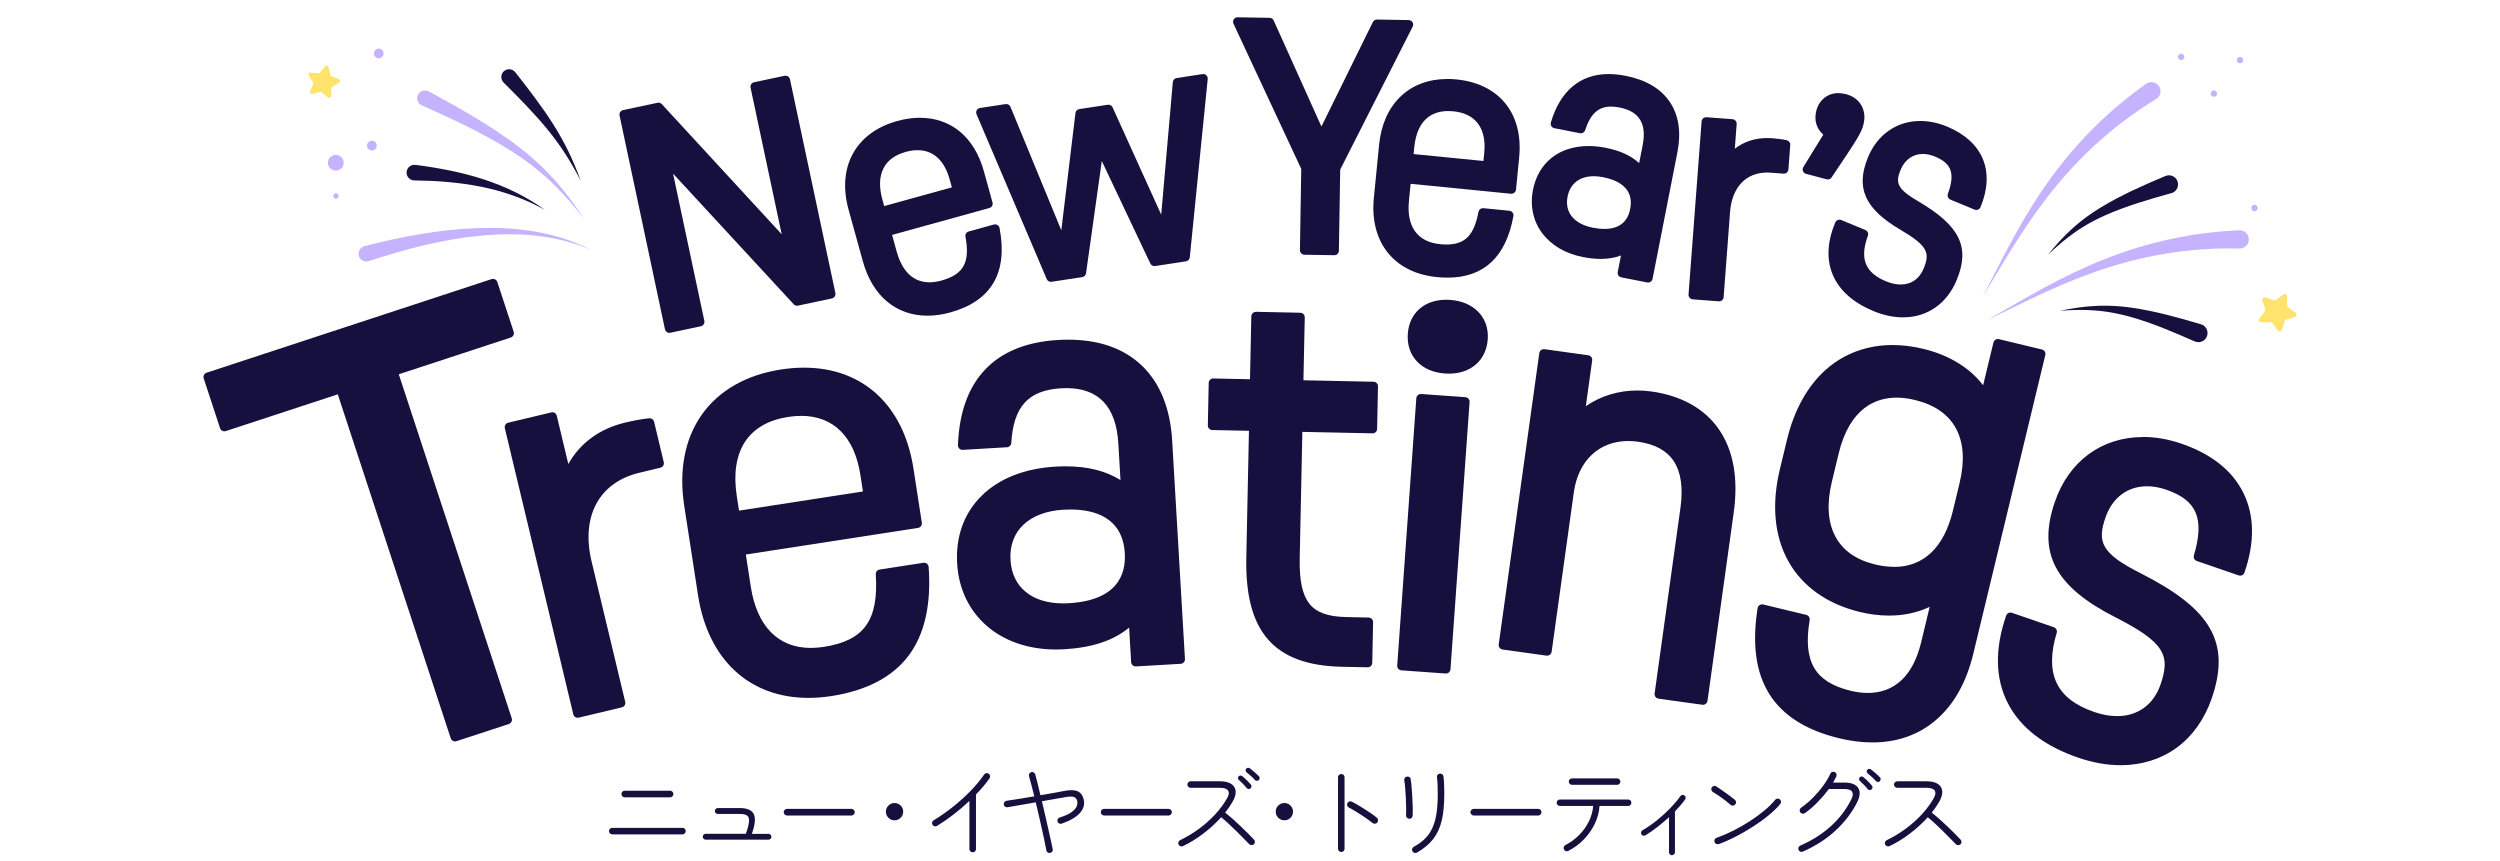
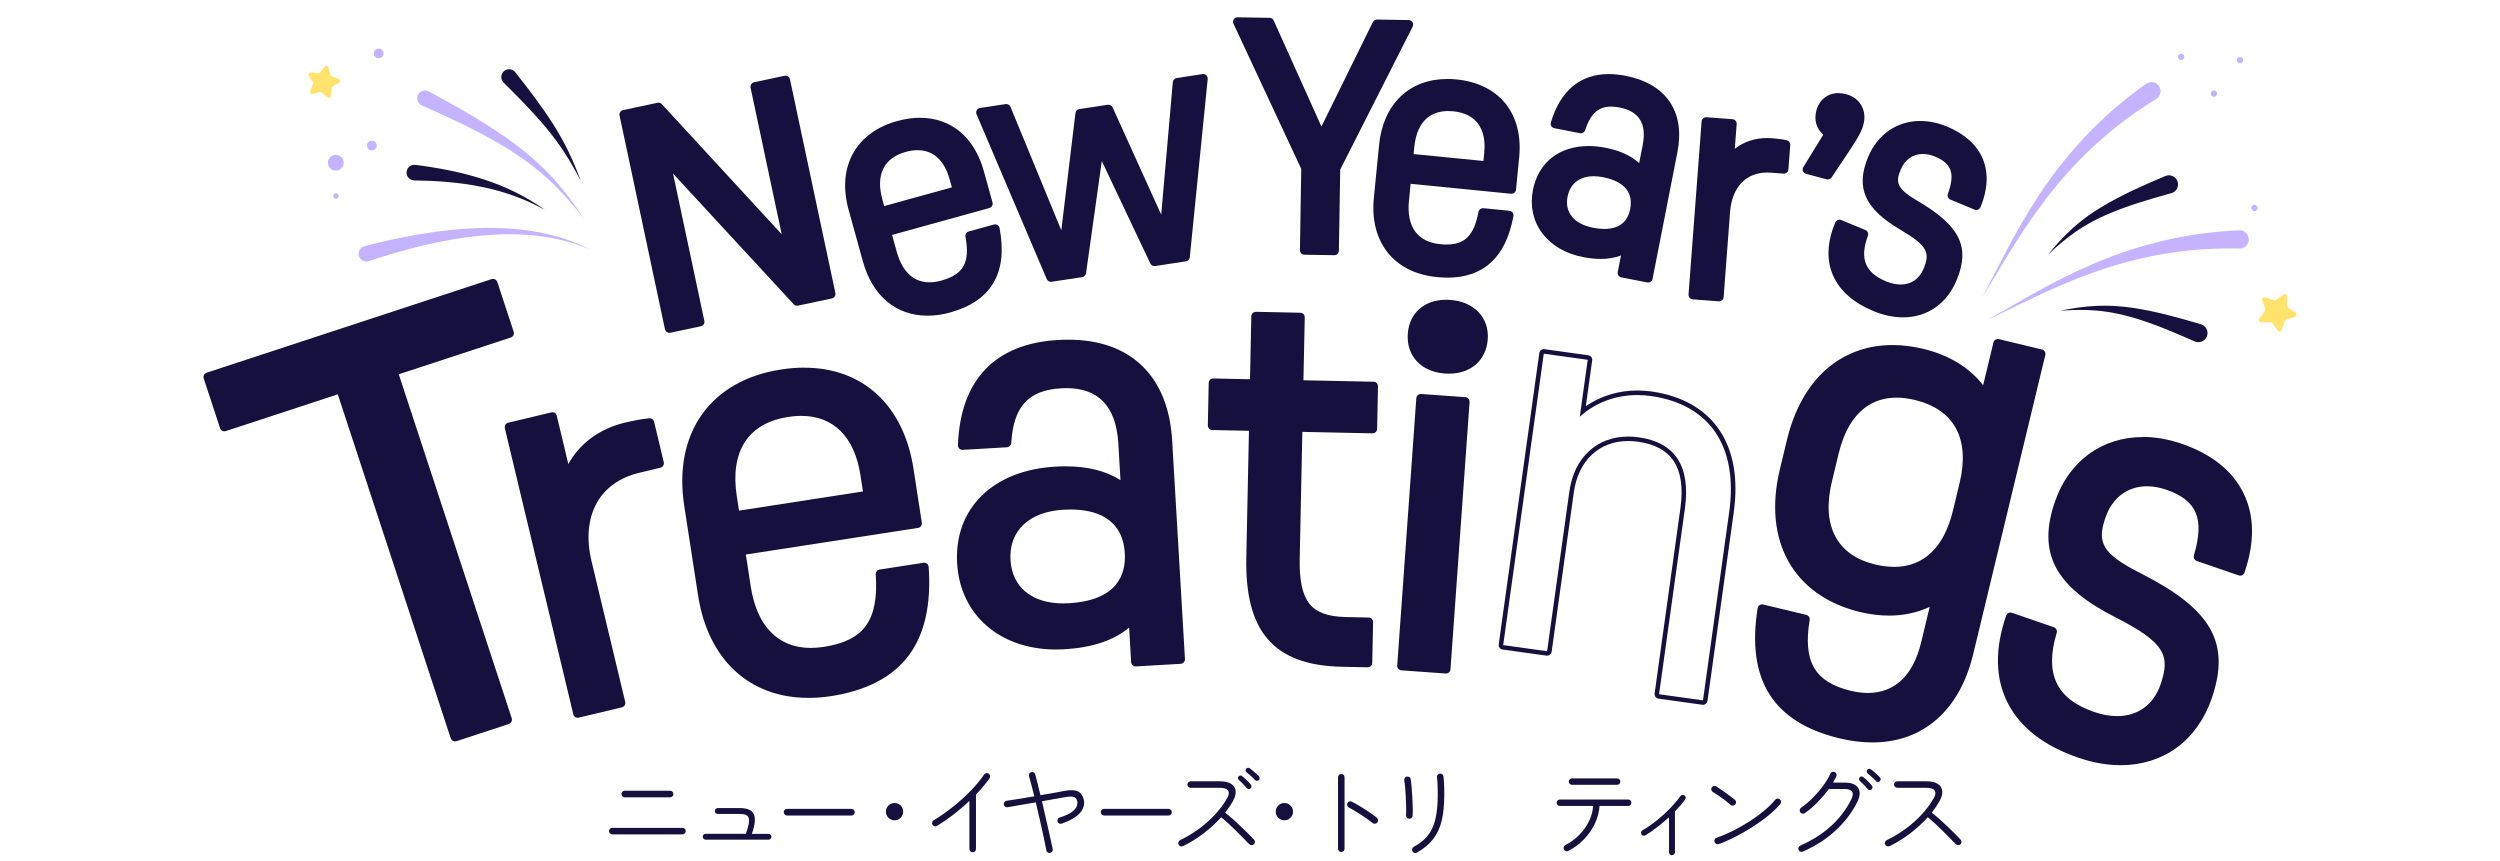
<svg xmlns="http://www.w3.org/2000/svg" id="Layer_1" data-name="Layer 1" viewBox="0 0 720 248">
  <defs>
    <style>
      .cls-1 {
        fill: #15103d;
      }

      .cls-2 {
        fill: #ffe36c;
      }

      .cls-3 {
        fill: #c5b3ff;
      }
    </style>
  </defs>
  <g>
    <path class="cls-3" d="M644.97,71.58c-3.16-.07-6.32-.02-9.48.16-3.16.17-6.32.5-9.46.95-6.29.9-12.51,2.34-18.61,4.26-6.1,1.92-12.07,4.32-17.93,6.99-2.93,1.33-5.84,2.73-8.74,4.14-2.9,1.42-5.8,2.85-8.72,4.23,2.82-1.58,5.61-3.2,8.41-4.81,2.8-1.61,5.62-3.2,8.47-4.74,5.7-3.07,11.56-5.91,17.64-8.29,6.08-2.38,12.36-4.3,18.79-5.66,3.21-.68,6.46-1.25,9.73-1.65,3.27-.41,6.56-.68,9.85-.83,1.45-.07,2.67,1.05,2.74,2.5s-1.05,2.67-2.5,2.74c-.06,0-.11,0-.17,0h-.02Z" />
    <path class="cls-3" d="M620.95,28.52c-2.69,1.66-5.32,3.42-7.88,5.28-2.56,1.86-5.03,3.85-7.43,5.93-4.79,4.17-9.24,8.76-13.31,13.68-4.08,4.92-7.79,10.18-11.27,15.6-1.74,2.71-3.43,5.46-5.09,8.23-1.67,2.76-3.32,5.54-5.02,8.29,1.51-2.86,2.97-5.73,4.45-8.61,1.48-2.87,2.98-5.74,4.54-8.58,3.12-5.68,6.5-11.24,10.32-16.54,3.81-5.3,8.05-10.32,12.71-14.96,2.33-2.32,4.75-4.55,7.28-6.66,2.53-2.11,5.14-4.13,7.83-6.05,1.18-.84,2.82-.57,3.66.61.84,1.18.57,2.82-.61,3.66-.05.03-.09.06-.14.09h-.02Z" />
    <path class="cls-1" d="M632.07,98.33c-3.08-1.36-6.17-2.69-9.29-3.93-3.12-1.22-6.27-2.33-9.49-3.22-.4-.12-.8-.21-1.21-.31l-1.21-.3c-.41-.1-.81-.17-1.22-.26-.41-.08-.82-.17-1.23-.25l-1.23-.2c-.41-.07-.82-.14-1.24-.18-.83-.1-1.66-.21-2.5-.26-3.34-.27-6.74-.19-10.13.08,3.32-.7,6.7-1.22,10.14-1.39.86-.06,1.72-.05,2.58-.07.43-.01.86,0,1.3.02l1.3.04c.43.02.86.06,1.29.09.43.04.87.06,1.3.1l1.29.15c.43.05.86.09,1.29.16,3.43.48,6.82,1.21,10.16,2.04,3.34.84,6.64,1.78,9.92,2.76,1.39.41,2.18,1.87,1.77,3.27-.41,1.39-1.87,2.18-3.27,1.77-.1-.03-.21-.07-.3-.11h-.02Z" />
    <path class="cls-1" d="M625.32,55.63c-3.25.9-6.48,1.83-9.67,2.86-3.19,1.04-6.33,2.18-9.37,3.53-.39.16-.76.35-1.13.52l-1.13.54c-.38.18-.74.38-1.11.57-.37.2-.74.38-1.1.59l-1.08.63c-.36.21-.73.42-1.07.65-.7.45-1.42.89-2.09,1.39-2.75,1.92-5.33,4.13-7.78,6.49,2.13-2.65,4.41-5.2,6.96-7.51.63-.59,1.29-1.13,1.96-1.69.33-.28.67-.54,1.01-.81l1.03-.79c.35-.26.7-.5,1.06-.75.36-.25.71-.51,1.07-.74l1.09-.7c.36-.23.73-.48,1.1-.69,2.96-1.8,6.03-3.39,9.14-4.87,3.11-1.47,6.26-2.83,9.42-4.16,1.34-.56,2.88.06,3.44,1.4.56,1.34-.06,2.88-1.4,3.44-.1.04-.2.08-.3.11h-.03Z" />
    <path class="cls-2" d="M652.38,89.01c.07.21.04.44-.1.62l-1.58,2.12c-.33.45,0,1.09.55,1.08l2.64-.04c.22,0,.43.1.56.28l1.53,2.15c.32.46,1.03.34,1.2-.19l.78-2.52c.07-.21.23-.38.44-.45l2.52-.79c.53-.17.65-.87.19-1.2l-2.15-1.52c-.18-.13-.29-.34-.29-.56l.03-2.64c0-.56-.63-.88-1.08-.55l-2.11,1.58c-.18.13-.41.17-.62.1l-2.5-.84c-.53-.18-1.04.33-.86.86l.85,2.5Z" />
    <path class="cls-3" d="M628.17,15.47c-.51,0-.92.41-.92.92s.41.92.92.92.92-.41.92-.92-.41-.92-.92-.92Z" />
    <path class="cls-3" d="M645.12,16.39c-.51,0-.92.41-.92.92s.41.92.92.92.92-.41.92-.92-.41-.92-.92-.92Z" />
    <circle class="cls-3" cx="649.3" cy="59.9" r=".92" />
    <path class="cls-3" d="M637.61,26.03c-.51,0-.92.41-.92.92s.41.92.92.92.92-.41.92-.92-.41-.92-.92-.92Z" />
  </g>
  <g>
    <path class="cls-3" d="M104.97,70.9c5.38-1.39,10.81-2.61,16.29-3.51,5.48-.91,11.02-1.54,16.58-1.71,2.78-.09,5.56-.06,8.34.11,2.77.17,5.54.48,8.27.97,2.73.49,5.43,1.14,8.06,2,2.63.86,5.18,1.93,7.62,3.19-2.52-1.09-5.13-1.97-7.78-2.65-2.65-.67-5.35-1.13-8.06-1.43-2.71-.29-5.43-.42-8.16-.4-2.72.02-5.44.18-8.15.45-5.41.53-10.77,1.52-16.07,2.77-5.29,1.25-10.52,2.8-15.68,4.52h0c-1.17.39-2.44-.24-2.84-1.42-.39-1.17.24-2.44,1.42-2.84.05-.02.1-.03.15-.04Z" />
    <path class="cls-3" d="M123.46,26.31c4.3,2.32,8.57,4.69,12.78,7.19,4.2,2.52,8.34,5.18,12.27,8.13.5.36.98.75,1.46,1.13l1.44,1.14c.24.19.47.39.71.59l.7.6c.46.4.94.8,1.39,1.21l1.35,1.26.67.63.17.16.16.16.32.33c.86.88,1.73,1.74,2.54,2.66,3.3,3.63,6.19,7.56,8.86,11.62-2.97-3.84-6.15-7.52-9.66-10.83-.86-.85-1.78-1.62-2.69-2.41l-.34-.3-.17-.15-.18-.14-.7-.56-1.41-1.13c-.48-.37-.97-.71-1.45-1.07l-.73-.53c-.24-.18-.48-.36-.73-.52l-1.49-1.01c-.5-.33-.99-.68-1.5-.99-4.05-2.58-8.29-4.87-12.6-7.02-4.32-2.14-8.72-4.14-13.14-6.11h-.01c-1.13-.51-1.64-1.83-1.14-2.96.5-1.13,1.83-1.64,2.96-1.14.05.02.11.05.15.08Z" />
    <path class="cls-1" d="M148.4,20.8c1.89,2.4,3.77,4.82,5.59,7.28,1.83,2.46,3.6,4.98,5.25,7.57,1.65,2.6,3.17,5.28,4.5,8.04,1.34,2.76,2.49,5.58,3.54,8.44-1.39-2.7-2.88-5.35-4.52-7.89-1.64-2.54-3.43-4.96-5.34-7.27-1.91-2.32-3.94-4.54-6.02-6.73-2.08-2.18-4.21-4.33-6.36-6.46h0c-.88-.88-.89-2.3-.01-3.18s2.29-.89,3.17-.01c.06.06.13.14.18.21Z" />
    <path class="cls-1" d="M119.61,47.48c3.32.42,6.62.95,9.9,1.62,3.28.67,6.52,1.5,9.7,2.53,3.18,1.03,6.28,2.27,9.26,3.75,2.98,1.47,5.82,3.18,8.5,5.09-2.88-1.6-5.87-2.96-8.94-4.06-3.07-1.11-6.21-1.97-9.39-2.61-3.18-.65-6.4-1.08-9.62-1.37-3.23-.29-6.47-.43-9.71-.47h-.01c-1.24-.02-2.23-1.04-2.21-2.27s1.04-2.23,2.27-2.21c.09,0,.17,0,.25.02Z" />
    <path class="cls-2" d="M90.12,23.66c.1.16.12.36.05.54l-.87,2.08c-.18.44.22.9.68.78l2.18-.57c.18-.05.38,0,.52.12l1.71,1.47c.36.31.93.07.95-.4l.13-2.25c.01-.19.11-.36.28-.46l1.93-1.17c.41-.25.36-.86-.09-1.03l-2.1-.82c-.18-.07-.31-.22-.35-.41l-.52-2.19c-.11-.47-.71-.6-1.01-.23l-1.43,1.75c-.12.15-.31.23-.49.21l-2.25-.19c-.48-.04-.79.49-.53.89l1.22,1.9Z" />
    <circle class="cls-3" cx="96.71" cy="46.86" r="2.27" transform="translate(-10.64 41.91) rotate(-23.21)" />
    <path class="cls-3" d="M108.74,14.03c-.75.19-1.2.94-1.02,1.69s.94,1.2,1.69,1.02,1.2-.94,1.02-1.69-.94-1.2-1.69-1.02Z" />
    <circle class="cls-3" cx="107.1" cy="41.93" r="1.39" transform="translate(-6.95 27.07) rotate(-13.96)" />
    <path class="cls-3" d="M96.31,57.09c.36.24.85.15,1.09-.21.24-.36.15-.85-.21-1.09-.36-.24-.85-.15-1.09.21-.24.36-.15.85.21,1.09Z" />
  </g>
  <g>
    <path class="cls-1" d="M176.33,240.3c-.25,0-.47-.09-.66-.28s-.28-.41-.28-.66c0-.27.09-.5.28-.68.19-.18.41-.26.66-.26h20.22c.25,0,.47.09.66.26.19.18.28.4.28.68,0,.25-.09.47-.28.66-.19.19-.41.28-.66.28h-20.22ZM179.91,229.64c-.25,0-.47-.1-.66-.29-.19-.2-.28-.42-.28-.68s.09-.47.28-.66c.19-.19.41-.28.66-.28h13.06c.27,0,.5.09.69.28s.28.41.28.66-.09.48-.28.68-.42.29-.69.29h-13.06Z" />
    <path class="cls-1" d="M203.24,241.82c-.24,0-.44-.08-.6-.25s-.25-.37-.25-.6.08-.43.25-.59.37-.24.6-.24h11.56c.57-1.58.88-2.79.92-3.61.05-.82-.15-1.38-.59-1.67-.44-.29-1.12-.44-2.04-.44h-6.37c-.24,0-.44-.08-.6-.25s-.25-.37-.25-.6.08-.44.25-.6c.17-.17.37-.25.6-.25h6.37c2.07,0,3.4.57,3.98,1.72.58,1.15.4,3.05-.54,5.71h4.78c.23,0,.44.08.6.24s.25.35.25.59-.08.44-.25.6-.37.25-.6.25h-18.08Z" />
    <path class="cls-1" d="M226.65,234.87c-.25,0-.47-.1-.66-.29s-.28-.42-.28-.68.09-.47.28-.66c.19-.19.41-.28.66-.28h18.58c.25,0,.47.09.66.28.19.19.28.41.28.66s-.09.48-.28.68-.41.29-.66.29h-18.58Z" />
    <path class="cls-1" d="M257.63,236.25c-.69,0-1.27-.24-1.76-.73-.49-.49-.73-1.08-.73-1.76s.24-1.27.73-1.76,1.08-.73,1.76-.73,1.27.24,1.76.73c.49.49.73,1.08.73,1.76s-.25,1.27-.73,1.76c-.49.49-1.08.73-1.76.73Z" />
    <path class="cls-1" d="M280.13,245.46c-.25,0-.47-.09-.66-.28-.19-.19-.28-.41-.28-.66v-13.85c-1.43,1.35-2.95,2.65-4.55,3.89s-3.2,2.34-4.78,3.3c-.22.14-.45.18-.7.12s-.45-.21-.59-.44c-.14-.22-.18-.45-.12-.7.06-.25.21-.45.44-.59,1.92-1.17,3.79-2.48,5.61-3.93s3.5-2.96,5.03-4.55c1.54-1.58,2.83-3.15,3.89-4.7.16-.21.36-.35.62-.4.25-.05.49,0,.7.16.21.14.35.34.4.6.05.26,0,.5-.16.72-.51.74-1.1,1.51-1.76,2.29s-1.38,1.58-2.14,2.38v15.7c0,.25-.09.47-.26.66-.18.19-.4.28-.68.28Z" />
    <path class="cls-1" d="M302.43,245.64c-.25.06-.49.01-.7-.13-.22-.15-.34-.35-.38-.6-.18-1.02-.43-2.28-.76-3.8-.33-1.52-.69-3.15-1.09-4.89-.39-1.74-.79-3.45-1.2-5.14-1.51.25-2.98.51-4.42.76-1.44.25-2.69.47-3.74.65-.25.04-.48-.02-.69-.18-.21-.16-.33-.36-.37-.62-.02-.25.04-.48.19-.69.15-.21.35-.33.6-.37,1.08-.16,2.31-.35,3.71-.57,1.4-.22,2.83-.46,4.3-.72-.29-1.15-.57-2.23-.82-3.21s-.49-1.84-.7-2.57c-.08-.25-.05-.49.07-.72s.32-.38.57-.45c.25-.08.49-.05.72.07.22.13.37.32.43.57.43,1.57.93,3.56,1.5,5.99,1.31-.22,2.56-.43,3.76-.65s2.24-.41,3.14-.59c1.74-.33,3.04-.28,3.9.15.86.43,1.42,1.21,1.67,2.35.31,1.31-.02,2.56-1.01,3.76-.99,1.19-2.76,2.25-5.33,3.17-.25.08-.49.06-.72-.04-.23-.11-.39-.28-.48-.51-.08-.25-.06-.5.04-.73.11-.24.29-.39.54-.47,1.6-.51,2.78-1.05,3.54-1.63.75-.58,1.23-1.14,1.42-1.69.19-.55.23-1.03.12-1.44-.14-.57-.43-.95-.88-1.14-.45-.2-1.27-.2-2.47,0-.8.14-1.81.31-3.01.53-1.2.22-2.47.44-3.8.67.39,1.66.78,3.36,1.17,5.08.39,1.72.76,3.34,1.1,4.86.34,1.52.62,2.8.84,3.86.04.25-.01.49-.15.7s-.34.34-.62.38Z" />
    <path class="cls-1" d="M317.97,234.87c-.25,0-.47-.1-.66-.29s-.28-.42-.28-.68.09-.47.28-.66c.19-.19.41-.28.66-.28h18.58c.25,0,.47.09.66.28.19.19.28.41.28.66s-.09.48-.28.68-.41.29-.66.29h-18.58Z" />
    <path class="cls-1" d="M340.69,243.67c-.23.12-.47.13-.72.04s-.43-.25-.54-.48c-.12-.23-.13-.47-.04-.72.09-.24.25-.43.48-.54,1.94-.94,3.76-2.04,5.47-3.3s3.26-2.64,4.64-4.14c1.38-1.5,2.53-3.06,3.45-4.68.53-.92.61-1.64.25-2.17-.36-.53-1.15-.79-2.36-.79h-8.39c-.25,0-.48-.09-.67-.28-.2-.19-.29-.41-.29-.66,0-.27.1-.5.29-.68.19-.18.42-.26.67-.26h8.39c1.43,0,2.52.25,3.29.76s1.18,1.2,1.26,2.07c.08.87-.2,1.85-.82,2.95-.63,1.12-1.36,2.19-2.2,3.23.72.57,1.47,1.2,2.25,1.89.77.69,1.54,1.4,2.29,2.13.75.72,1.45,1.41,2.1,2.05.65.65,1.19,1.21,1.64,1.7.2.2.29.43.29.69s-.1.48-.29.66c-.2.18-.42.26-.68.26s-.48-.1-.68-.29c-.45-.45-.99-1-1.63-1.66-.64-.66-1.33-1.35-2.07-2.08-.74-.73-1.49-1.45-2.23-2.14-.74-.69-1.46-1.32-2.14-1.86-1.49,1.64-3.17,3.19-5.06,4.64-1.89,1.45-3.87,2.67-5.94,3.67ZM360.15,227.06c-.16.14-.34.2-.56.18-.22-.02-.4-.12-.56-.29-.25-.33-.61-.73-1.06-1.2-.45-.47-.84-.84-1.17-1.12-.16-.14-.24-.31-.26-.51-.02-.21.04-.38.18-.51.16-.18.34-.26.54-.26s.39.07.54.21c.22.16.48.38.79.68.31.29.62.6.92.91.3.31.54.58.72.79.16.16.22.35.19.57s-.12.42-.28.57ZM362.52,224.68c-.16.14-.34.2-.56.19-.22,0-.4-.09-.56-.25-.27-.33-.66-.71-1.14-1.14-.49-.43-.9-.77-1.23-1.03-.16-.14-.25-.31-.29-.51-.04-.21,0-.39.15-.54.16-.18.34-.27.54-.28.21,0,.4.05.57.19.22.16.48.37.81.65.32.27.65.55.97.84s.58.53.78.75c.16.16.23.35.22.57-.01.23-.09.42-.25.57Z" />
    <path class="cls-1" d="M369.9,236.25c-.69,0-1.27-.24-1.76-.73-.49-.49-.73-1.08-.73-1.76s.24-1.27.73-1.76,1.08-.73,1.76-.73,1.27.24,1.76.73c.49.49.73,1.08.73,1.76s-.25,1.27-.73,1.76c-.49.49-1.08.73-1.76.73Z" />
    <path class="cls-1" d="M386.29,245.37c-.25,0-.47-.09-.66-.28-.19-.19-.28-.41-.28-.66v-20.57c0-.27.09-.5.28-.68.19-.18.41-.26.66-.26.27,0,.5.09.68.26s.26.4.26.68v20.57c0,.25-.09.47-.26.66-.18.19-.4.28-.68.28ZM395.32,237.04c-.55-.45-1.22-.95-2.03-1.5-.8-.55-1.62-1.09-2.47-1.61-.84-.53-1.62-.98-2.35-1.35-.24-.14-.39-.33-.47-.57-.08-.24-.06-.48.06-.72s.3-.39.56-.47.49-.06.7.06c.78.39,1.62.86,2.51,1.41s1.76,1.11,2.6,1.67c.84.57,1.56,1.1,2.14,1.58.2.18.3.39.32.65.02.25-.05.49-.21.7-.18.2-.4.31-.66.34-.26.03-.5-.03-.72-.19Z" />
    <path class="cls-1" d="M405.79,235.78c-.25-.02-.46-.13-.63-.32-.17-.19-.24-.42-.22-.68.04-.59.05-1.34.03-2.27-.02-.93-.05-1.9-.1-2.92-.05-1.02-.11-1.96-.19-2.83-.08-.87-.17-1.54-.26-2.01-.04-.25,0-.49.15-.7.14-.22.33-.34.59-.38.27-.06.52-.02.75.12.22.14.35.34.37.62.1.61.19,1.38.26,2.3.08.93.15,1.91.21,2.95.06,1.04.1,2.03.12,2.96.02.94,0,1.7-.03,2.29-.02.29-.13.52-.32.68-.2.16-.43.22-.7.21ZM408.08,245.55c-.24.14-.48.17-.73.09-.25-.08-.44-.24-.56-.47-.14-.22-.17-.45-.09-.7s.24-.45.47-.59c1.29-.7,2.38-1.5,3.26-2.38s1.59-1.91,2.11-3.08c.53-1.17.91-2.54,1.16-4.11.24-1.56.37-3.38.37-5.46,0-.86-.01-1.74-.04-2.64s-.09-1.68-.19-2.35c-.04-.27.02-.51.19-.72.17-.21.38-.32.63-.34.25-.04.48.02.69.18.21.16.33.36.37.62.06.45.11.99.15,1.61.04.63.06,1.26.07,1.91,0,.65.01,1.22.01,1.73,0,2.92-.24,5.41-.73,7.47s-1.31,3.83-2.45,5.31c-1.14,1.48-2.71,2.78-4.68,3.92Z" />
-     <path class="cls-1" d="M424.43,234.87c-.25,0-.47-.1-.66-.29s-.28-.42-.28-.68.09-.47.28-.66c.19-.19.41-.28.66-.28h18.58c.25,0,.47.09.66.28.19.19.28.41.28.66s-.09.48-.28.68-.41.29-.66.29h-18.58Z" />
    <path class="cls-1" d="M451.7,245.05c-.24.14-.47.17-.72.09-.25-.08-.43-.24-.54-.47-.14-.23-.17-.47-.09-.72.08-.24.24-.44.47-.57,1.55-.8,2.9-1.79,4.05-2.98,1.15-1.18,2.07-2.48,2.76-3.9.68-1.42,1.09-2.88,1.2-4.39h-9.57c-.25,0-.47-.09-.66-.26-.19-.18-.28-.39-.28-.65,0-.27.09-.5.28-.68.19-.18.41-.26.66-.26h19.63c.27,0,.5.09.68.26s.26.4.26.68c0,.25-.09.47-.26.65s-.4.26-.68.26h-8.22c-.12,1.74-.56,3.43-1.33,5.06-.77,1.63-1.81,3.13-3.1,4.49-1.29,1.36-2.81,2.49-4.55,3.39ZM452.75,226.03c-.25,0-.47-.09-.66-.28s-.28-.41-.28-.66.09-.47.28-.65c.19-.18.41-.26.66-.26h12.97c.27,0,.5.09.68.26.18.18.26.39.26.65s-.09.47-.26.66-.4.28-.68.28h-12.97Z" />
    <path class="cls-1" d="M481.5,246.31c-.22,0-.41-.08-.57-.25-.17-.17-.25-.37-.25-.6v-10.1c-1.06.96-2.17,1.89-3.33,2.8-1.16.91-2.32,1.72-3.48,2.42-.2.12-.41.15-.63.09-.23-.06-.4-.19-.51-.38-.12-.19-.15-.41-.1-.63.05-.22.17-.4.37-.51,1.43-.84,2.83-1.81,4.2-2.91,1.37-1.1,2.64-2.25,3.8-3.45,1.16-1.2,2.14-2.36,2.92-3.48.16-.2.34-.32.56-.37s.42,0,.62.13.32.32.37.54c.05.23,0,.44-.16.63-.76,1.08-1.74,2.23-2.93,3.46v11.74c0,.23-.08.44-.25.6s-.37.25-.6.25Z" />
    <path class="cls-1" d="M498.46,231.82c-.47-.41-1.01-.85-1.61-1.31s-1.22-.9-1.83-1.32c-.62-.42-1.19-.79-1.72-1.1-.22-.14-.36-.33-.43-.59s-.03-.49.1-.7c.14-.22.34-.36.6-.44.26-.08.5-.04.72.12.55.35,1.15.76,1.82,1.23.66.47,1.31.94,1.94,1.41s1.15.87,1.56,1.2c.21.16.34.36.37.62.03.25-.03.49-.19.7-.16.2-.37.32-.63.37-.26.05-.49-.01-.69-.19ZM494.99,243.09c-.25.08-.49.06-.72-.04s-.39-.29-.48-.54c-.08-.23-.07-.47.03-.72.1-.24.27-.41.53-.48,1.64-.59,3.29-1.3,4.95-2.14,1.65-.84,3.24-1.76,4.75-2.74,1.52-.99,2.9-2,4.14-3.04s2.26-2.05,3.07-3.05c.16-.21.37-.33.63-.35.26-.02.49.05.69.21.22.18.33.39.35.65.02.25-.05.49-.21.7-.82,1-1.89,2.04-3.21,3.14-1.32,1.1-2.79,2.17-4.42,3.23-1.62,1.06-3.3,2.03-5.03,2.93s-3.42,1.65-5.06,2.26Z" />
    <path class="cls-1" d="M519.24,245.26c-.25.1-.5.1-.75.01s-.42-.26-.51-.51c-.1-.24-.1-.47,0-.72.1-.24.26-.42.5-.51,3.4-1.49,6.34-3.35,8.8-5.58s4.42-4.79,5.87-7.69c.49-.96.58-1.7.26-2.23-.31-.53-1.05-.79-2.2-.79h-4.49c-.96,1.29-2.05,2.56-3.26,3.8-1.21,1.24-2.44,2.29-3.67,3.16-.22.14-.45.18-.7.13-.25-.05-.46-.17-.62-.37-.14-.22-.19-.45-.15-.72.04-.26.17-.46.38-.6,1.17-.82,2.31-1.78,3.4-2.88s2.08-2.25,2.96-3.45c.88-1.2,1.58-2.36,2.08-3.48.1-.25.27-.43.51-.51.24-.09.49-.08.75.01.24.12.4.3.48.54.09.24.08.48-.01.72-.27.57-.59,1.16-.94,1.79h3.26c2,0,3.32.52,3.98,1.56.66,1.04.54,2.43-.34,4.17-1.53,3.01-3.62,5.73-6.27,8.16-2.65,2.43-5.77,4.42-9.35,5.99ZM538.99,227.35c-.16.14-.35.2-.57.18s-.41-.12-.54-.29c-.25-.33-.61-.73-1.06-1.2-.45-.47-.84-.84-1.17-1.12-.14-.14-.22-.31-.24-.51-.02-.21.04-.39.18-.54.16-.16.33-.24.53-.25.2,0,.38.06.56.22.21.16.47.38.78.67.3.29.61.6.91.91.3.31.54.59.72.82.16.16.22.34.19.56s-.12.4-.28.56ZM541.37,225.01c-.16.14-.34.2-.56.19-.22,0-.4-.09-.56-.25-.27-.33-.65-.72-1.13-1.16-.48-.44-.89-.79-1.22-1.04-.16-.14-.25-.3-.28-.5-.03-.19.02-.38.16-.56.14-.16.31-.24.51-.26.21-.02.4.04.57.18.21.16.48.37.81.65.32.27.65.56.97.85.32.29.58.55.78.76.16.16.22.35.21.57-.02.23-.11.42-.26.57Z" />
    <path class="cls-1" d="M544.19,243.67c-.23.12-.47.13-.72.04s-.43-.25-.54-.48c-.12-.23-.13-.47-.04-.72.09-.24.25-.43.48-.54,1.94-.94,3.76-2.04,5.47-3.3s3.26-2.64,4.64-4.14c1.38-1.5,2.53-3.06,3.45-4.68.53-.92.61-1.64.25-2.17-.36-.53-1.15-.79-2.36-.79h-8.39c-.25,0-.48-.09-.67-.28-.2-.19-.29-.41-.29-.66,0-.27.1-.5.29-.68.19-.18.42-.26.67-.26h8.39c1.43,0,2.52.25,3.29.76s1.18,1.2,1.26,2.07c.08.87-.2,1.85-.82,2.95-.63,1.12-1.36,2.19-2.2,3.23.72.57,1.47,1.2,2.25,1.89.77.69,1.54,1.4,2.29,2.13.75.72,1.45,1.41,2.1,2.05.65.65,1.19,1.21,1.64,1.7.2.2.29.43.29.69s-.1.48-.29.66c-.2.18-.42.26-.68.26s-.48-.1-.68-.29c-.45-.45-.99-1-1.63-1.66-.64-.66-1.33-1.35-2.07-2.08-.74-.73-1.49-1.45-2.23-2.14-.74-.69-1.46-1.32-2.14-1.86-1.49,1.64-3.17,3.19-5.06,4.64-1.89,1.45-3.87,2.67-5.94,3.67Z" />
  </g>
  <g>
    <g>
      <path class="cls-1" d="M192.79,95.2c-.12,0-.25-.04-.36-.11-.15-.09-.25-.24-.28-.41l-13.08-61.57c-.04-.17,0-.35.09-.49s.24-.25.41-.28l9.94-2.11s.09-.01.14-.01c.18,0,.35.07.48.21l36.14,39.23-9.47-44.55c-.07-.35.15-.7.5-.77l8.8-1.87s.09-.01.14-.01c.12,0,.25.04.36.11.15.09.25.24.28.41l13.08,61.57c.07.35-.15.7-.5.77l-9.76,2.07s-.09.01-.14.01c-.18,0-.35-.07-.48-.21l-36.36-39.37,9.5,44.73c.07.35-.15.7-.5.77l-8.8,1.87s-.09.01-.14.01Z" />
      <path class="cls-1" d="M226.24,23.09l13.08,61.57-9.76,2.07-37.97-41.11,10,47.06-8.8,1.87-13.08-61.57,9.94-2.11,37.75,40.98-9.96-46.88,8.8-1.87M226.24,21.79c-.09,0-.18,0-.27.03l-8.8,1.87c-.7.15-1.15.84-1.01,1.55l8.97,42.23-34.53-37.48c-.25-.27-.6-.42-.96-.42-.09,0-.18,0-.27.03l-9.94,2.11c-.34.07-.63.28-.82.57s-.25.64-.18.98l13.08,61.57c.13.61.67,1.03,1.27,1.03.09,0,.18,0,.27-.03l8.8-1.87c.34-.07.63-.28.82-.57s.25-.64.18-.98l-9.01-42.41,34.75,37.63c.25.27.6.42.96.42.09,0,.18,0,.27-.03l9.76-2.07c.7-.15,1.15-.84,1.01-1.55l-13.08-61.57c-.07-.34-.28-.63-.57-.82-.21-.14-.46-.21-.71-.21h0Z" />
    </g>
    <g>
      <path class="cls-1" d="M267.16,90.25c-8.79,0-15.36-5.54-18.02-15.19l-4.1-14.82c-3.33-12.04,1.85-21.53,13.53-24.76,2.21-.61,4.37-.92,6.42-.92,8.66,0,15.13,5.44,17.75,14.93l2.48,8.97c.1.35-.11.71-.45.8l-28.64,7.92,1.51,5.45c1.68,6.09,5.17,9.31,10.07,9.31,1.12,0,2.33-.17,3.57-.52,6.77-1.87,8.85-5.63,7.43-13.4-.06-.33.14-.66.47-.75l7.26-2.01c.06-.02.12-.02.17-.02.12,0,.24.03.34.1.15.1.26.25.3.43,2.42,12.63-2.09,20.34-13.78,23.58-2.16.6-4.28.9-6.31.9ZM264.25,42.59c-1.13,0-2.33.17-3.57.52-6.71,1.86-9.27,7.02-7.18,14.55l.69,2.48,20.75-5.74-.79-2.85c-1.6-5.78-5.11-8.96-9.89-8.96Z" />
      <path class="cls-1" d="M264.99,35.21c8.29,0,14.56,5.18,17.12,14.46l2.48,8.97-29.27,8.09,1.68,6.08c1.77,6.39,5.56,9.79,10.7,9.79,1.18,0,2.43-.18,3.75-.54,7.34-2.03,9.32-6.41,7.89-14.15l7.26-2.01c2.34,12.2-1.97,19.69-13.31,22.83-2.13.59-4.18.88-6.13.88-8.35,0-14.79-5.28-17.4-14.71l-4.1-14.82c-3.22-11.63,1.81-20.84,13.08-23.96,2.18-.6,4.27-.9,6.25-.9M253.73,60.95l22.01-6.09-.96-3.48c-1.7-6.13-5.45-9.44-10.52-9.44-1.18,0-2.43.18-3.74.54-7.04,1.95-9.81,7.5-7.64,15.35l.86,3.11M264.99,33.91c-2.11,0-4.33.32-6.6.95-5.88,1.62-10.29,4.88-12.77,9.42-2.47,4.52-2.89,10.11-1.22,16.15l4.1,14.82c2.75,9.96,9.55,15.67,18.65,15.67,2.08,0,4.26-.31,6.48-.92,11.91-3.29,16.7-11.48,14.24-24.33-.07-.36-.28-.67-.59-.86-.21-.13-.45-.2-.69-.2-.12,0-.23.02-.35.05l-7.26,2.01c-.65.18-1.06.83-.93,1.49,1.37,7.44-.52,10.87-6.96,12.65-1.19.33-2.33.5-3.4.5-5.78,0-8.33-4.8-9.44-8.83l-1.33-4.82,28.01-7.75c.33-.09.62-.31.79-.61.17-.3.21-.66.12-.99l-2.48-8.97c-2.71-9.79-9.41-15.41-18.38-15.41h0ZM254.64,59.34l-.51-1.85c-.99-3.59-.9-6.6.28-8.96,1.15-2.31,3.32-3.92,6.45-4.79,1.19-.33,2.33-.49,3.4-.49,3.16,0,7.33,1.47,9.26,8.48l.62,2.23-19.49,5.39h0Z" />
    </g>
    <g>
      <path class="cls-1" d="M302.68,80.53c-.26,0-.5-.15-.6-.4l-20.22-47.47c-.08-.19-.07-.4.03-.57.1-.18.27-.3.47-.33l7.37-1.12s.07,0,.1,0c.26,0,.5.16.6.4l15.59,37.86,4.37-36.26c.04-.29.26-.52.55-.57l8.21-1.25s.07,0,.1,0c.25,0,.49.15.59.38l15.03,33.16,3.55-40.64c.03-.3.25-.54.55-.59l7.45-1.14s.07,0,.1,0c.17,0,.33.06.45.18.15.14.22.34.2.54l-5.16,51.34c-.03.3-.26.54-.55.58l-8.89,1.36s-.07,0-.1,0c-.25,0-.48-.14-.59-.37l-14.9-31.47-4.84,34.48c-.04.29-.26.51-.55.55l-8.82,1.34s-.07,0-.1,0Z" />
      <path class="cls-1" d="M346.52,22.64l-5.16,51.34-8.89,1.36-15.83-33.44-5.15,36.64-8.82,1.34-20.22-47.47,7.37-1.12,16.55,40.17,4.67-38.74,8.21-1.25,16.06,35.43,3.77-43.11,7.45-1.14M346.52,21.33c-.07,0-.13,0-.2.01l-7.45,1.14c-.59.09-1.05.58-1.1,1.18l-3.34,38.16-14-30.89c-.21-.47-.68-.77-1.19-.77-.07,0-.13,0-.2.01l-8.21,1.25c-.58.09-1.03.55-1.1,1.13l-4.07,33.78-14.64-35.55c-.2-.49-.68-.81-1.21-.81-.07,0-.13,0-.2.01l-7.37,1.12c-.4.06-.75.3-.94.65-.2.35-.22.78-.06,1.15l20.22,47.47c.21.49.68.79,1.2.79.07,0,.13,0,.2-.01l8.82-1.34c.57-.09,1.01-.54,1.1-1.11l4.54-32.32,13.97,29.5c.22.46.68.75,1.18.75.07,0,.13,0,.2-.01l8.89-1.36c.59-.09,1.04-.57,1.1-1.16l5.16-51.34c.04-.4-.11-.8-.4-1.08-.24-.23-.57-.36-.9-.36h0ZM346.52,23.94h0,0Z" />
    </g>
    <g>
      <path class="cls-1" d="M375.67,72.71c-.36,0-.65-.3-.64-.66l.38-23.53-19.58-41.96c-.09-.2-.08-.44.04-.63.12-.19.33-.3.55-.3,0,0,9.23.15,9.23.15.25,0,.48.15.58.38l14.32,31.8,15.42-31.32c.11-.22.34-.36.59-.36,0,0,9.14.15,9.14.15.22,0,.43.12.55.32s.12.43.02.63l-20.93,41.31-.38,23.53c0,.36-.3.64-.65.64,0,0-8.62-.14-8.62-.14Z" />
      <path class="cls-1" d="M356.42,6.28l9.21.15,14.88,33.06,16.03-32.56,9.13.15-21,41.44-.38,23.68-8.61-.14.38-23.68-19.65-42.1M356.42,4.97c-.44,0-.85.22-1.09.59-.24.38-.28.85-.09,1.26l19.52,41.83-.38,23.38c0,.35.13.68.37.93.24.25.57.39.92.4l8.61.14s.01,0,.02,0c.71,0,1.29-.57,1.3-1.28l.38-23.38,20.87-41.17c.2-.4.19-.88-.05-1.26-.23-.39-.65-.62-1.1-.63l-9.13-.15s-.01,0-.02,0c-.5,0-.95.28-1.17.73l-14.81,30.08-13.75-30.54c-.21-.46-.66-.76-1.17-.77l-9.21-.15s-.01,0-.02,0h0Z" />
    </g>
    <g>
      <path class="cls-1" d="M416.9,79.31c-.96,0-1.98-.05-3.02-.15-5.89-.58-10.64-2.95-13.74-6.86-3.1-3.9-4.42-9.17-3.82-15.23l1.51-15.3c1.12-11.32,8.39-18.36,18.97-18.36.83,0,1.7.04,2.56.13,5.91.58,10.66,2.92,13.74,6.76,3.06,3.82,4.37,9.01,3.77,15.02l-.91,9.26c-.02.17-.1.33-.24.44-.12.1-.26.15-.41.15-.02,0-.04,0-.06,0l-29.57-2.92-.56,5.62c-.38,3.87.26,6.98,1.92,9.24,1.64,2.23,4.21,3.54,7.64,3.88.66.07,1.3.1,1.89.1,5.67,0,8.53-2.88,9.86-9.93.06-.31.33-.53.64-.53.02,0,.04,0,.06,0l7.5.74c.18.02.35.11.46.26.11.15.15.33.12.51-2.09,11.57-8.09,17.19-18.32,17.19ZM427.82,47.08l.29-2.95c.73-7.41-2.74-12.05-9.52-12.72-.51-.05-1.02-.08-1.5-.08-6.03,0-9.74,3.93-10.44,11.07l-.25,2.56,21.42,2.12Z" />
      <path class="cls-1" d="M416.8,24.06c.81,0,1.65.04,2.5.13,11.71,1.16,18.1,9.2,16.92,21.06l-.91,9.26-30.22-2.98-.62,6.27c-.8,8.11,2.88,13.11,10.15,13.83.69.07,1.34.1,1.96.1,6.22,0,9.17-3.42,10.5-10.46l7.5.74c-2.02,11.15-7.79,16.66-17.68,16.66-.95,0-1.93-.05-2.96-.15-11.63-1.15-18.16-9.36-16.97-21.38l1.51-15.3c1.1-11.13,8.06-17.77,18.33-17.77M428.41,47.79l.35-3.6c.77-7.8-2.91-12.73-10.11-13.44-.54-.05-1.06-.08-1.56-.08-6.36,0-10.35,4.14-11.09,11.65l-.32,3.21,22.72,2.24M416.8,22.75h0c-10.95,0-18.47,7.26-19.62,18.95l-1.51,15.3c-.62,6.24.75,11.67,3.96,15.7,3.21,4.05,8.12,6.5,14.18,7.1,1.06.1,2.1.16,3.09.16,10.45,0,16.83-5.96,18.96-17.73.06-.36-.02-.73-.24-1.02s-.55-.48-.91-.51l-7.5-.74s-.09,0-.13,0c-.62,0-1.16.44-1.28,1.06-1.28,6.76-3.86,9.4-9.22,9.4-.57,0-1.19-.03-1.83-.1-6.51-.64-9.7-5.05-8.98-12.4l.49-4.98,28.92,2.86s.09,0,.13,0c.66,0,1.23-.5,1.3-1.18l.91-9.26c.61-6.17-.74-11.53-3.91-15.49-3.19-3.98-8.09-6.4-14.18-7-.89-.09-1.77-.13-2.63-.13h0ZM407.11,44.38l.19-1.92c.86-8.66,5.8-10.48,9.79-10.48.46,0,.95.02,1.44.07,3.2.32,5.6,1.51,7.12,3.54,1.55,2.07,2.16,4.92,1.81,8.47l-.23,2.3-20.13-1.99h0Z" />
    </g>
    <g>
      <path class="cls-1" d="M474.68,80.72s-.08,0-.13-.01l-7.47-1.47c-.35-.07-.58-.41-.51-.77l1.18-6c-1.94.96-4.15,1.43-6.72,1.43-1.54,0-3.23-.18-5.02-.53-4.86-.95-8.77-3.24-11.3-6.6-2.51-3.34-3.43-7.57-2.57-11.91,1.49-7.61,7.25-12.16,15.4-12.16,1.51,0,3.1.16,4.71.48,4.55.89,7.91,2.57,10.24,5.11l1.24-6.34c1.28-6.53-1.13-10.45-7.16-11.63-.93-.18-1.81-.28-2.61-.28-3.96,0-6.44,2.23-8.05,7.23-.09.27-.34.45-.62.45-.04,0-.08,0-.13-.01l-7.39-1.45c-.18-.04-.34-.15-.43-.3-.09-.16-.12-.35-.07-.52,2.64-8.94,8.04-13.47,16.03-13.47,1.49,0,3.08.16,4.73.49,5.69,1.12,9.84,3.55,12.34,7.25,2.49,3.69,3.2,8.41,2.09,14.03l-7.15,36.44c-.03.17-.13.32-.28.42-.11.07-.24.11-.36.11ZM458.99,50.11c-4.4,0-7.38,2.33-8.17,6.4-.95,4.86,2.05,8.59,7.85,9.73,1.21.24,2.36.36,3.41.36,4.47,0,7.26-2.18,8.06-6.3,1.29-6.58-3.83-9.02-8.36-9.91-.96-.19-1.9-.28-2.78-.28Z" />
      <path class="cls-1" d="M463.3,22.64c1.45,0,2.98.16,4.61.48,11.09,2.18,16.06,9.58,13.92,20.52l-7.15,36.44-7.47-1.47,1.45-7.39c-2.1,1.37-4.62,2.05-7.63,2.05-1.5,0-3.13-.17-4.89-.52-9.58-1.88-15.05-9.14-13.36-17.74,1.44-7.36,7.05-11.63,14.77-11.63,1.46,0,2.99.15,4.58.47,4.98.98,8.51,2.92,10.74,5.95l1.51-7.7c1.35-6.87-1.26-11.14-7.67-12.4-.97-.19-1.88-.29-2.73-.29-4.27,0-6.99,2.46-8.67,7.69l-7.39-1.45c2.54-8.59,7.75-13,15.4-13M462.07,67.25c4.81,0,7.83-2.39,8.7-6.82,1.08-5.51-2.01-9.33-8.87-10.67-1.02-.2-1.99-.3-2.91-.3-4.67,0-7.95,2.52-8.81,6.93-1.02,5.21,2.17,9.28,8.36,10.49,1.26.25,2.44.37,3.53.37M463.3,21.33c-8.2,0-13.95,4.82-16.65,13.94-.1.35-.06.73.14,1.05.19.31.5.53.86.6l7.39,1.45c.08.02.17.02.25.02.56,0,1.06-.36,1.24-.91,1.51-4.69,3.8-6.78,7.43-6.78.75,0,1.59.09,2.48.26,5.69,1.12,7.86,4.67,6.65,10.87l-1.01,5.14c-2.36-2.15-5.56-3.61-9.71-4.42-1.66-.32-3.28-.49-4.84-.49-8.49,0-14.49,4.74-16.05,12.69-.89,4.53.07,8.94,2.69,12.43,2.63,3.49,6.68,5.86,11.7,6.85,1.83.36,3.56.54,5.14.54,2.14,0,4.09-.33,5.84-1l-.94,4.78c-.14.71.32,1.39,1.03,1.53l7.47,1.47c.08.02.17.02.25.02.26,0,.51-.08.73-.22.29-.19.49-.49.55-.83l7.15-36.44c1.14-5.8.4-10.69-2.19-14.53-2.6-3.84-6.89-6.37-12.75-7.52-1.69-.33-3.33-.5-4.86-.5h0ZM462.07,65.94c-1.01,0-2.11-.12-3.28-.35-5.48-1.08-8.22-4.43-7.33-8.96.73-3.73,3.48-5.88,7.53-5.88.84,0,1.73.09,2.66.27,4.23.83,9.03,3.09,7.85,9.14-.75,3.83-3.25,5.77-7.42,5.77h0Z" />
    </g>
    <g>
      <path class="cls-1" d="M487.56,85.56c-.17-.01-.33-.09-.45-.22-.11-.13-.17-.3-.16-.47l3.76-49.83c.03-.34.31-.6.65-.6.02,0,7.56.57,7.56.57.17.01.33.09.45.22.11.13.17.3.16.47l-.66,8.72c2.65-2.62,6.1-3.99,10.1-3.99.44,0,.89.02,1.34.05,1.21.09,3.02.29,4.14.55.31.07.53.36.5.68l-.53,7.05c-.03.34-.31.6-.65.6-.02,0-3.73-.28-3.73-.28-.37-.03-.73-.04-1.08-.04-6.54,0-10.78,4.49-11.35,12.02l-1.84,24.46c-.03.34-.31.6-.65.6-.02,0-7.56-.57-7.56-.57Z" />
      <path class="cls-1" d="M491.36,35.08l7.51.57-.8,10.66c2.58-3.33,6.34-5.22,10.9-5.22.42,0,.85.02,1.29.05,1.38.1,3.06.31,4.05.54l-.53,7.05-3.68-.28c-.38-.03-.76-.04-1.13-.04-6.62,0-11.39,4.56-12,12.62l-1.84,24.46-7.51-.57,3.76-49.83M491.36,33.77c-.68,0-1.25.52-1.3,1.21l-3.76,49.83c-.03.34.09.69.31.95s.55.42.89.45l7.51.57s.07,0,.1,0c.68,0,1.25-.52,1.3-1.21l1.84-24.46c.54-7.15,4.54-11.42,10.7-11.42.34,0,.68.01,1.03.04l3.68.28s.07,0,.1,0c.68,0,1.25-.52,1.3-1.21l.53-7.05c.05-.64-.38-1.22-1.01-1.37-1.16-.27-3.01-.47-4.24-.57-.47-.04-.93-.05-1.39-.05-3.58,0-6.75,1.06-9.33,3.09l.54-7.12c.03-.34-.09-.69-.31-.95s-.55-.42-.89-.45l-7.51-.57s-.07,0-.1,0h0Z" />
    </g>
    <g>
      <path class="cls-1" d="M526.43,51.02c-.06,0-.11,0-.17-.02l-5.95-1.57c-.2-.05-.36-.2-.44-.39-.08-.19-.06-.41.05-.58l6.06-9.85c-2.09-1.45-2.94-3.92-2.23-6.6.75-2.85,2.9-4.55,5.76-4.55.65,0,1.32.09,2.01.27,1.81.48,3.21,1.5,4.03,2.95.82,1.45.99,3.19.51,5.04-.62,2.34-1.6,3.89-9.07,15-.12.18-.33.29-.54.29Z" />
      <path class="cls-1" d="M529.5,28.12c.59,0,1.2.08,1.84.25,3.35.88,4.97,3.77,4.07,7.19-.59,2.23-1.54,3.73-8.99,14.81l-5.95-1.57,6.39-10.4c-2.22-1.22-3.2-3.55-2.5-6.22.68-2.59,2.63-4.06,5.12-4.06M529.5,26.81h0c-3.12,0-5.57,1.93-6.39,5.03-.72,2.74.04,5.29,2,6.93l-5.75,9.35c-.22.35-.25.78-.1,1.17s.48.67.88.78l5.95,1.57c.11.03.22.04.33.04.43,0,.84-.21,1.08-.58,7.53-11.19,8.52-12.76,9.16-15.2.53-2.01.33-3.92-.57-5.52-.91-1.61-2.44-2.74-4.43-3.26-.74-.19-1.47-.29-2.17-.29h0Z" />
    </g>
    <g>
      <path class="cls-1" d="M548.05,90.74c-2.65,0-5.4-.58-8.18-1.74-11.35-4.7-15.26-13.7-10.71-24.69.07-.16.19-.29.35-.35.08-.03.16-.05.25-.05s.17.02.25.05l6.96,2.88c.32.13.48.5.36.83-2.53,6.89-.76,11.32,5.59,13.95,1.55.64,3.06.97,4.48.97,3.32,0,5.88-1.77,7.22-4.99,2.14-5.16.83-7.41-6.99-12.01-9.91-5.81-12.52-11.63-9.02-20.08,2.59-6.27,7.99-10.01,14.43-10.01,2.45,0,4.97.53,7.49,1.57,4.97,2.06,8.31,5.08,9.93,8.98,1.62,3.9,1.39,8.4-.67,13.37-.1.25-.35.4-.6.4-.08,0-.17-.02-.25-.05l-6.96-2.88c-.32-.13-.48-.5-.36-.82,2.25-6.19,1.1-9.44-4.07-11.58-1.29-.53-2.55-.8-3.77-.8-3.13,0-5.68,1.81-6.98,4.96-1.67,4.04-1.09,6.16,5.49,9.98,11.67,6.89,14.46,12.58,10.66,21.75-2.73,6.59-8.16,10.36-14.9,10.36Z" />
      <path class="cls-1" d="M553.03,36.14c2.31,0,4.76.49,7.24,1.52,9.66,4,12.91,11.83,8.91,21.49l-6.96-2.88c2.36-6.51,1.03-10.14-4.44-12.4-1.39-.57-2.74-.85-4.02-.85-3.36,0-6.16,1.92-7.59,5.37-1.94,4.69-.74,7.02,5.77,10.79,11.3,6.67,14.03,12.13,10.39,20.94-2.67,6.46-7.96,9.96-14.3,9.96-2.51,0-5.19-.55-7.93-1.69-11.01-4.56-14.82-13.04-10.35-23.84l6.96,2.88c-2.66,7.22-.73,12.01,5.95,14.78,1.66.69,3.25,1.02,4.73,1.02,3.52,0,6.37-1.89,7.82-5.4,2.26-5.47.84-8.06-7.26-12.82-9.64-5.65-12.13-11.1-8.75-19.26,2.56-6.18,7.74-9.61,13.83-9.61M553.03,34.84c-6.71,0-12.33,3.89-15.03,10.42-3.65,8.82-.96,14.87,9.3,20.89,7.93,4.67,8.58,6.68,6.71,11.2-1.22,2.96-3.57,4.59-6.61,4.59-1.33,0-2.75-.31-4.23-.92-6.03-2.5-7.64-6.54-5.22-13.12.24-.66-.08-1.39-.73-1.66l-6.96-2.88c-.16-.07-.33-.1-.5-.1-.51,0-1,.3-1.21.81-2.36,5.7-2.57,10.84-.62,15.28,1.93,4.4,5.86,7.85,11.68,10.26,2.86,1.18,5.7,1.79,8.43,1.79,7.02,0,12.67-3.92,15.5-10.77,3.9-9.44.94-15.55-10.93-22.56-6.27-3.64-6.79-5.4-5.23-9.17,1.2-2.9,3.53-4.56,6.38-4.56,1.13,0,2.31.25,3.52.75,4.82,2,5.83,4.91,3.71,10.75-.24.66.08,1.38.73,1.65l6.96,2.88c.16.07.33.1.5.1.51,0,1-.3,1.21-.81,2.1-5.07,2.33-9.86.67-13.87-1.66-4.01-5.22-7.23-10.28-9.33-2.6-1.08-5.21-1.62-7.74-1.62h0Z" />
    </g>
  </g>
  <g>
    <g>
      <path class="cls-1" d="M131.04,212.86c-.27,0-.53-.17-.62-.45l-32.73-99.69-32.87,10.79c-.07.02-.13.03-.2.03-.1,0-.2-.02-.29-.07-.15-.08-.27-.21-.33-.38l-4.71-14.33c-.11-.34.07-.71.42-.82l82.05-26.95c.07-.02.13-.03.2-.03.1,0,.2.02.29.07.15.08.27.21.33.38l4.71,14.33c.05.16.04.34-.04.5-.08.15-.21.27-.38.33l-32.87,10.79,32.74,99.69c.05.16.04.34-.04.5-.08.15-.21.27-.38.33l-15.08,4.95c-.07.02-.14.03-.2.03Z" />
      <path class="cls-1" d="M141.96,81.63l4.71,14.33-33.49,11,32.94,100.31-15.08,4.95-32.94-100.31-33.49,11-4.71-14.33,82.05-26.95M141.96,80.32c-.14,0-.27.02-.41.07l-82.05,26.95c-.68.22-1.06.96-.83,1.65l4.71,14.33c.11.33.34.6.65.76.18.09.39.14.59.14.14,0,.27-.02.41-.07l32.25-10.59,32.53,99.07c.18.55.69.9,1.24.9.14,0,.27-.02.41-.07l15.08-4.95c.33-.11.6-.34.76-.65s.18-.67.08-1l-32.53-99.07,32.25-10.59c.33-.11.6-.34.76-.65s.18-.67.08-1l-4.71-14.33c-.18-.55-.69-.9-1.24-.9h0Z" />
    </g>
    <g>
      <path class="cls-1" d="M166.38,206.06c-.12,0-.24-.03-.34-.1-.15-.09-.25-.24-.29-.4l-19.72-82.41c-.08-.35.13-.7.48-.79l12.42-2.97s.1-.02.15-.02c.12,0,.24.03.34.1.15.09.25.24.29.4l3.75,15.66c3.08-6.68,8.93-11.32,16.68-13.18,1.98-.47,4.98-1.08,6.91-1.24.02,0,.04,0,.05,0,.3,0,.56.21.63.5l2.79,11.66c.04.17.01.35-.08.49-.09.15-.24.25-.4.29l-6.09,1.46c-11.96,2.86-17.41,12.95-14.21,26.32l9.68,40.44c.08.35-.13.7-.48.79l-12.42,2.97s-.1.02-.15.02Z" />
      <path class="cls-1" d="M159.08,120.03l4.22,17.62c2.67-7.34,8.51-12.62,17-14.66,2.28-.55,5.1-1.09,6.81-1.23l2.79,11.66-6.09,1.46c-11.92,2.85-18.06,13.03-14.69,27.11l9.68,40.44-12.42,2.97-19.72-82.41,12.42-2.97M159.08,118.73c-.1,0-.2.01-.3.04l-12.42,2.97c-.7.17-1.13.87-.97,1.57l19.72,82.41c.08.34.29.63.59.81.21.13.44.19.68.19.1,0,.2-.01.3-.04l12.42-2.97c.7-.17,1.13-.87.96-1.57l-9.68-40.44c-3.11-12.98,2.15-22.77,13.73-25.54l6.09-1.46c.34-.08.63-.29.81-.59.18-.29.24-.65.16-.99l-2.79-11.66c-.14-.59-.67-1-1.27-1-.04,0-.07,0-.11,0-1.96.16-5,.78-7.01,1.26-7.32,1.75-12.99,5.93-16.31,11.93l-3.33-13.93c-.08-.34-.29-.63-.59-.81-.21-.13-.44-.19-.68-.19h0Z" />
    </g>
    <g>
      <path class="cls-1" d="M232.87,200.33c-16.72,0-28.37-10.84-31.18-28.99l-3.98-25.76c-3.19-20.66,7.26-35.42,27.29-38.52,2.26-.35,4.49-.53,6.63-.53,16.53,0,28.05,10.66,30.81,28.51l2.41,15.59c.03.17-.02.35-.12.49-.1.14-.26.23-.43.26l-50.24,7.77,1.53,9.92c1.81,11.72,8.17,18.18,17.91,18.18,1.23,0,2.53-.1,3.85-.31,11.91-1.84,16.41-8.1,15.53-21.59-.02-.34.22-.64.55-.69l12.63-1.95s.07,0,.1,0c.15,0,.29.05.41.14.14.11.23.28.24.46,1.57,21.47-7.42,33.41-27.46,36.51-2.2.34-4.38.51-6.47.51ZM230.75,119.12c-1.23,0-2.52.1-3.85.31-5.9.91-10.24,3.43-12.88,7.48-2.66,4.07-3.49,9.5-2.46,16.13l.74,4.77,36.97-5.72-.84-5.41c-1.75-11.32-8.03-17.56-17.69-17.56Z" />
      <path class="cls-1" d="M231.62,107.19c16.22,0,27.43,10.27,30.17,27.96l2.41,15.59-50.89,7.87,1.63,10.56c1.88,12.13,8.52,18.73,18.55,18.73,1.26,0,2.58-.1,3.95-.32,12.75-1.97,16.95-8.95,16.08-22.27l12.63-1.95c1.53,21-7.2,32.77-26.91,35.82-2.19.34-4.32.51-6.37.51-16.26,0-27.76-10.47-30.53-28.44l-3.98-25.77c-3.13-20.23,7.16-34.74,26.74-37.77,2.25-.35,4.43-.52,6.53-.52M211.75,148.55l38.26-5.92-.94-6.06c-1.8-11.66-8.41-18.11-18.33-18.11-1.26,0-2.58.1-3.94.32-12.24,1.89-18,10.7-15.89,24.35l.84,5.41M231.62,105.88c-2.17,0-4.43.18-6.73.54-9.97,1.54-17.83,6.03-22.75,12.97-4.91,6.93-6.67,16.02-5.08,26.29l3.98,25.77c2.86,18.5,14.76,29.54,31.82,29.54,2.12,0,4.33-.18,6.57-.52,10.14-1.57,17.63-5.5,22.27-11.68,4.6-6.14,6.53-14.73,5.75-25.52-.03-.36-.2-.7-.49-.93-.23-.18-.52-.28-.81-.28-.07,0-.13,0-.2.02l-12.63,1.95c-.67.1-1.15.7-1.1,1.37.87,13.24-3.33,19.1-14.98,20.9-1.29.2-2.55.3-3.75.3-9.37,0-15.5-6.26-17.26-17.63l-1.43-9.27,49.6-7.67c.34-.05.65-.24.85-.52.2-.28.29-.63.24-.97l-2.41-15.59c-2.81-18.2-14.57-29.06-31.46-29.06h0ZM212.84,147.06l-.64-4.12c-2-12.96,3.25-21.08,14.8-22.87,1.29-.2,2.55-.3,3.75-.3,9.29,0,15.34,6.04,17.04,17l.74,4.77-35.68,5.52h0Z" />
    </g>
    <g>
      <path class="cls-1" d="M327.08,191.27c-.16,0-.31-.06-.43-.16-.13-.11-.21-.28-.22-.45l-.66-11.29c-4.43,4.19-10.77,6.47-19.31,6.97-.77.05-1.55.07-2.3.07-15.8,0-26.99-9.71-27.84-24.16-.45-7.6,1.94-14.19,6.89-19.05,4.93-4.84,12.11-7.66,20.76-8.17.99-.06,1.96-.09,2.89-.09,6.8,0,12.24,1.5,16.56,4.58l-.69-11.86c-.64-10.98-5.89-16.54-15.59-16.54-.51,0-1.03.02-1.57.05-9.86.58-14.34,5.47-14.98,16.36-.02.33-.28.59-.61.61,0,0-12.78.75-12.79.75-.17,0-.33-.07-.46-.19-.13-.13-.2-.31-.2-.49.65-18.36,10.39-28.62,28.16-29.66.97-.06,1.94-.09,2.87-.09,17.85,0,28.27,10.12,29.35,28.49l3.68,62.86c.01.17-.05.34-.16.47-.11.13-.28.21-.45.22,0,0-12.91.76-12.92.76ZM308.29,146.08c-.68,0-1.38.02-2.09.06-5.07.3-9.22,1.87-12.01,4.56-2.75,2.66-4.07,6.32-3.82,10.6.48,8.22,6.41,13.13,15.85,13.13h0c.53,0,1.08-.02,1.62-.05,11.33-.66,17.28-6.02,16.75-15.08-.51-8.65-6.14-13.22-16.3-13.22Z" />
      <path class="cls-1" d="M307.58,99.13c17.41,0,27.65,9.96,28.7,27.88l3.68,62.86-12.88.75-.75-12.75c-4.3,4.69-10.8,7.29-19.91,7.83-.76.04-1.52.07-2.26.07-15.35,0-26.36-9.4-27.18-23.54-.88-15.1,9.74-25.51,27.04-26.52.98-.06,1.93-.09,2.85-.09,7.22,0,12.92,1.74,17.3,5.3l-.78-13.27c-.66-11.26-6.2-17.15-16.24-17.15-.52,0-1.06.02-1.61.05-10.15.59-14.94,5.84-15.59,16.97l-12.75.75c.64-18.06,9.98-28.01,27.55-29.04.96-.06,1.91-.08,2.83-.08M306.22,175.08c.54,0,1.1-.02,1.66-.05,11.84-.69,17.91-6.4,17.36-15.77-.52-8.91-6.44-13.83-16.96-13.83-.69,0-1.4.02-2.13.06-10.67.62-16.97,6.74-16.44,15.85.5,8.5,6.78,13.74,16.51,13.74M307.58,97.83c-.95,0-1.93.03-2.91.09-18.16,1.06-28.11,11.54-28.78,30.29-.01.37.13.72.39.98.24.24.57.37.91.37.03,0,.05,0,.08,0l12.75-.75c.66-.04,1.19-.57,1.23-1.23.62-10.49,4.91-15.2,14.36-15.75.52-.03,1.03-.05,1.53-.05,9.29,0,14.32,5.36,14.94,15.93l.62,10.55c-4.25-2.66-9.46-3.96-15.84-3.96-.95,0-1.93.03-2.93.09-8.81.52-16.14,3.4-21.18,8.35-5.09,5-7.55,11.76-7.09,19.55.87,14.82,12.32,24.77,28.49,24.77.77,0,1.56-.02,2.34-.07,8.07-.47,14.22-2.52,18.7-6.24l.58,9.95c.02.35.18.67.44.9.24.21.55.33.87.33.03,0,.05,0,.08,0l12.88-.75c.35-.02.67-.18.9-.44s.35-.6.33-.94l-3.68-62.86c-.54-9.25-3.44-16.49-8.61-21.52-5.18-5.04-12.38-7.59-21.39-7.59h0ZM306.22,173.78c-9.06,0-14.74-4.68-15.2-12.51-.49-8.35,5.34-13.89,15.21-14.47.7-.04,1.39-.06,2.06-.06,6.8,0,15.04,2.19,15.65,12.6.36,6.11-2.15,13.57-16.13,14.39-.54.03-1.07.05-1.59.05h0Z" />
    </g>
    <g>
      <path class="cls-1" d="M386.45,191.4c-9.74-.2-16.57-2.75-20.89-7.77-4.24-4.94-6.2-12.48-5.98-23.04l.77-37.14-11.21-.23c-.17,0-.34-.08-.46-.2s-.18-.29-.18-.46l.25-12.25c0-.17.08-.34.2-.46.12-.12.28-.18.45-.18,0,0,11.22.23,11.22.23l.39-18.77c0-.17.08-.34.2-.46.12-.12.28-.18.45-.18,0,0,12.79.27,12.79.27.17,0,.34.08.46.2s.18.29.18.46l-.39,18.77,20.85.43c.17,0,.34.08.46.2s.18.29.18.46l-.25,12.25c0,.36-.3.64-.65.64,0,0-20.87-.43-20.87-.43l-.77,37.01c-.14,6.57.8,10.89,2.96,13.58,2.12,2.65,5.62,3.94,11.02,4.05l6.52.14c.36,0,.65.31.64.67l-.24,11.73c0,.17-.08.34-.2.46-.12.12-.28.18-.45.18,0,0-7.44-.15-7.44-.15Z" />
      <path class="cls-1" d="M361.68,91.14l12.77.27-.4,19.42,21.5.45-.25,12.25-21.5-.45-.78,37.67c-.27,13.16,3.67,18.07,14.61,18.3l6.52.14-.24,11.73-7.43-.15c-19.03-.4-26.66-9.68-26.23-30.14l.79-37.8-11.86-.25.25-12.25,11.86.25.4-19.42M361.68,89.83c-.34,0-.66.13-.9.36-.25.24-.39.57-.4.91l-.38,18.12-10.56-.22s-.02,0-.03,0c-.34,0-.66.13-.9.36-.25.24-.39.57-.4.91l-.25,12.25c-.01.72.56,1.32,1.28,1.33l10.56.22-.76,36.49c-.22,10.73,1.78,18.41,6.14,23.47,4.45,5.18,11.44,7.79,21.37,8l7.43.15s.02,0,.03,0c.34,0,.66-.13.9-.36.25-.24.39-.57.4-.91l.24-11.73c.01-.72-.56-1.32-1.28-1.33l-6.52-.14c-5.19-.11-8.53-1.32-10.52-3.81-2.05-2.57-2.95-6.75-2.81-13.16l.76-36.36,20.2.42s.02,0,.03,0c.71,0,1.29-.57,1.3-1.28l.25-12.25c0-.35-.12-.68-.36-.93s-.57-.39-.91-.4l-20.2-.42.38-18.12c.01-.72-.56-1.32-1.28-1.33l-12.77-.27s-.02,0-.03,0h0Z" />
    </g>
    <g>
      <path class="cls-1" d="M403.66,192.41c-.17-.01-.33-.09-.45-.22-.11-.13-.17-.3-.16-.47l5.5-76.98c.02-.34.31-.61.65-.61.02,0,12.79.91,12.79.91.17.01.33.09.45.22.11.13.17.3.16.47l-5.5,76.98c-.02.34-.31.61-.65.61-.02,0-12.79-.91-12.79-.91ZM417.27,106.96c-.36,0-.73-.01-1.1-.04-6.56-.47-10.51-4.7-10.08-10.78.4-5.56,4.48-9.15,10.4-9.15.36,0,.72.01,1.1.04,3.17.23,5.83,1.35,7.67,3.25,1.88,1.93,2.76,4.49,2.55,7.42-.4,5.63-4.54,9.27-10.54,9.27Z" />
      <path class="cls-1" d="M416.5,87.64c.34,0,.69.01,1.05.04,6.11.44,10.01,4.38,9.61,9.97-.39,5.39-4.33,8.67-9.89,8.67-.35,0-.7-.01-1.05-.04-6.11-.44-9.88-4.37-9.47-10.09.38-5.27,4.2-8.55,9.75-8.55M409.21,114.78l12.74.91-5.5,76.98-12.74-.91,5.5-76.98M416.5,86.33h0c-6.29,0-10.63,3.83-11.05,9.76-.23,3.17.69,5.94,2.64,8.01,1.92,2.03,4.7,3.23,8.04,3.47.38.03.77.04,1.15.04,6.37,0,10.76-3.88,11.19-9.88.22-3.11-.72-5.85-2.73-7.92-1.96-2.01-4.75-3.2-8.09-3.44-.38-.03-.77-.04-1.14-.04h0ZM409.2,113.48c-.68,0-1.25.52-1.3,1.21l-5.5,76.98c-.05.72.49,1.34,1.21,1.39l12.74.91s.06,0,.09,0c.68,0,1.25-.52,1.3-1.21l5.5-76.98c.02-.35-.09-.69-.32-.95-.23-.26-.55-.42-.89-.45l-12.74-.91s-.06,0-.09,0h0Z" />
    </g>
    <g>
-       <path class="cls-1" d="M490.47,202.34s-.06,0-.09,0l-12.65-1.76c-.17-.02-.33-.11-.43-.25-.1-.14-.15-.31-.13-.48l7.44-53.45c.82-5.92.15-10.59-2-13.88-2.12-3.23-5.74-5.23-10.77-5.93-.98-.14-1.96-.21-2.9-.21-8.75,0-15,5.86-16.31,15.3l-6.4,45.97c-.02.17-.11.33-.25.43-.11.09-.25.13-.39.13-.03,0-.06,0-.09,0l-12.65-1.76c-.36-.05-.61-.38-.56-.74l11.69-83.92c.05-.33.32-.56.65-.56.03,0,.06,0,.09,0l12.65,1.76c.17.02.33.11.43.25.1.14.15.31.13.48l-2.05,14.71c4.37-3.43,9.87-5.3,15.69-5.3,1.31,0,2.64.09,3.96.28,8.63,1.2,15.05,4.82,19.08,10.75,4.03,5.94,5.4,13.81,4.07,23.4l-7.55,54.23c-.05.33-.32.56-.65.56Z" />
      <path class="cls-1" d="M444.61,101.86l12.65,1.76-2.28,16.4c4.4-4,10.2-6.24,16.57-6.24,1.27,0,2.56.09,3.87.27,16.91,2.36,25.23,14.44,22.59,33.42l-7.55,54.23-12.65-1.76,7.44-53.45c1.71-12.27-2.87-19.09-13.33-20.55-1.02-.14-2.02-.21-2.99-.21-8.96,0-15.58,5.96-16.96,15.86l-6.4,45.96-12.65-1.76,11.69-83.92M444.61,100.55c-.64,0-1.2.47-1.29,1.12l-11.69,83.92c-.1.71.4,1.37,1.11,1.47l12.65,1.76c.06,0,.12.01.18.01.28,0,.56-.09.79-.26.28-.21.46-.52.51-.86l6.4-45.96c1.27-9.09,7.27-14.74,15.67-14.74.91,0,1.86.07,2.81.2,4.84.67,8.31,2.57,10.32,5.64,2.06,3.15,2.7,7.67,1.9,13.43l-7.44,53.45c-.05.34.04.69.25.97s.52.46.86.51l12.65,1.76c.06,0,.12.01.18.01.64,0,1.2-.47,1.29-1.12l7.55-54.23c1.36-9.75-.05-17.78-4.18-23.86-4.08-6.01-10.83-9.82-19.53-11.03-1.35-.19-2.72-.28-4.05-.28-5.42,0-10.57,1.58-14.83,4.51l1.83-13.18c.1-.71-.4-1.37-1.11-1.47l-12.65-1.76c-.06,0-.12-.01-.18-.01h0Z" />
    </g>
    <g>
      <path class="cls-1" d="M539.21,213.18c-2.97,0-6.11-.39-9.33-1.17-18.71-4.51-26.25-16.53-23.05-36.75.03-.18.13-.34.28-.44.11-.07.23-.11.36-.11.05,0,.1,0,.15.02l12.42,2.99c.33.08.55.4.49.74-2.02,12.23,1.67,18.55,12.34,21.13,1.74.42,3.44.63,5.04.63,7.98,0,13.66-5.33,16-15.01l2.81-11.67c-3.67,2.03-8.02,3.09-12.69,3.09-2.65,0-5.41-.34-8.2-1.01-9.25-2.23-16.24-7.17-20.21-14.29-3.96-7.09-4.78-16.09-2.39-26.02l2.08-8.62c4.09-16.95,14.92-26.68,29.72-26.68,2.82,0,5.77.37,8.77,1.09,7.74,1.87,13.94,5.88,17.64,11.37l3.3-13.69c.07-.3.34-.5.63-.5.05,0,.1,0,.15.02l12.42,2.99c.17.04.31.15.4.29.09.15.12.32.08.49l-20.74,86.05c-3.84,15.92-14.22,25.04-28.47,25.04ZM546.22,113.85c-8.72,0-14.71,5.76-17.34,16.65l-1.92,7.98c-1.57,6.49-1.23,11.95.99,16.21,2.22,4.27,6.25,7.13,11.96,8.5,1.93.46,3.8.7,5.55.7,8.76,0,15.02-5.93,17.61-16.7l1.92-7.98c3.15-13.08-1.59-21.84-13.36-24.68-1.88-.45-3.71-.68-5.42-.68Z" />
      <path class="cls-1" d="M575.38,98.94l12.42,2.99-20.74,86.05c-3.9,16.18-14.2,24.54-27.84,24.54-2.92,0-5.98-.38-9.18-1.15-19.01-4.58-25.62-16.64-22.56-36.01l12.42,2.99c-2.05,12.38,1.55,19.15,12.83,21.87,1.8.43,3.54.65,5.19.65,8.01,0,14.12-5.11,16.63-15.51l3.18-13.18c-3.82,2.48-8.51,3.8-13.69,3.8-2.57,0-5.27-.33-8.04-.99-18.5-4.46-26.91-19.63-22.12-39.53l2.08-8.62c4.02-16.68,14.8-26.18,29.08-26.18,2.75,0,5.63.35,8.62,1.07,8.36,2.02,14.66,6.48,18.06,12.4l3.67-15.21M545.46,164.56c9.06,0,15.55-6,18.25-17.2l1.92-7.98c3.24-13.43-1.8-22.56-13.84-25.46-1.95-.47-3.81-.7-5.57-.7-8.96,0-15.29,6.03-17.97,17.15l-1.92,7.98c-3.21,13.31,1.52,22.63,13.43,25.5,2,.48,3.9.72,5.71.72M575.38,97.64c-.24,0-.47.07-.68.19-.3.18-.51.47-.59.81l-2.97,12.31c-3.85-5.03-9.84-8.7-17.19-10.47-3.05-.74-6.05-1.11-8.92-1.11-7.36,0-14.02,2.48-19.26,7.16-5.23,4.68-9.06,11.6-11.09,20.01l-2.08,8.62c-2.43,10.1-1.59,19.26,2.45,26.49,4.06,7.28,11.2,12.33,20.63,14.61,2.84.68,5.65,1.03,8.35,1.03,4.24,0,8.24-.86,11.72-2.52l-2.48,10.29c-2.29,9.49-7.6,14.51-15.36,14.51-1.55,0-3.19-.21-4.88-.62-10.4-2.51-13.83-8.41-11.85-20.39.11-.67-.32-1.32-.98-1.48l-12.42-2.99c-.1-.02-.2-.04-.31-.04-.26,0-.51.08-.72.22-.3.2-.51.52-.56.88-3.26,20.62,4.44,32.88,23.54,37.48,3.27.79,6.46,1.19,9.48,1.19,7.21,0,13.41-2.19,18.42-6.52,5.11-4.41,8.7-10.81,10.68-19.02l20.74-86.05c.17-.7-.26-1.4-.96-1.57l-12.42-2.99c-.1-.02-.2-.04-.31-.04h0ZM545.46,163.25c-1.7,0-3.52-.23-5.4-.68-5.52-1.33-9.4-4.08-11.53-8.17-2.15-4.12-2.46-9.42-.93-15.75l1.92-7.98c3.22-13.35,10.86-16.15,16.7-16.15,1.66,0,3.43.22,5.27.67,11.36,2.74,15.93,11.22,12.88,23.89l-1.92,7.98c-2.56,10.6-8.43,16.21-16.98,16.21h0Z" />
    </g>
    <g>
      <path class="cls-1" d="M610.77,219.74c-3.86,0-7.9-.71-11.99-2.12-9.71-3.34-16.42-8.52-19.94-15.39-3.55-6.93-3.71-15.24-.45-24.71.06-.16.18-.3.33-.37.09-.04.19-.07.29-.07.07,0,.14.01.21.04l12.08,4.16c.33.11.51.47.41.8-3.66,12.21-.11,19.7,11.18,23.59,2.38.82,4.68,1.23,6.85,1.23,6.24,0,11.02-3.47,13.1-9.53,2.94-8.55,1.43-12.66-13.29-20.16-17.12-8.68-22.08-18.09-17.12-32.49,3.92-11.39,13.16-18.19,24.74-18.19,3.55,0,7.22.64,10.92,1.92,8.51,2.93,14.39,7.62,17.48,13.93,3.08,6.32,3.16,13.84.23,22.35-.09.27-.35.44-.62.44-.07,0-.14-.01-.21-.04l-12.08-4.16c-.33-.11-.51-.47-.41-.8,3.21-10.86.78-16.58-8.38-19.73-1.96-.68-3.9-1.02-5.74-1.02-5.94,0-10.53,3.45-12.6,9.46-2.7,7.85-.53,11.32,10.55,16.87,20.2,10.32,25.45,19.52,20.07,35.16-4.12,11.97-13.45,18.83-25.6,18.83Z" />
      <path class="cls-1" d="M617.16,127.18c3.42,0,7.02.61,10.7,1.88,16.76,5.77,23.07,18.69,17.3,35.46l-12.08-4.16c3.32-11.26.7-17.27-8.79-20.53-2.07-.71-4.07-1.05-5.96-1.05-6.11,0-11.05,3.59-13.22,9.9-2.8,8.14-.53,11.95,10.88,17.67,19.81,10.13,25.01,19.08,19.75,34.37-4.07,11.84-13.42,18.39-24.98,18.39-3.73,0-7.69-.68-11.78-2.09-19.11-6.57-26.43-20.54-19.99-39.27l12.08,4.16c-3.75,12.5.01,20.41,11.6,24.39,2.48.85,4.85,1.27,7.06,1.27,6.46,0,11.51-3.54,13.72-9.97,3.27-9.49.59-13.72-13.61-20.95-16.9-8.57-21.68-17.52-16.8-31.7,3.89-11.31,13.04-17.75,24.12-17.75M617.16,125.87c-11.86,0-21.34,6.96-25.35,18.63-5.08,14.78-.03,24.42,17.45,33.29,14.4,7.33,15.81,11.08,12.97,19.36-1.99,5.78-6.54,9.09-12.49,9.09-2.1,0-4.33-.4-6.64-1.2-10.89-3.75-14.31-10.99-10.77-22.79.2-.67-.16-1.38-.83-1.61l-12.08-4.16c-.14-.05-.28-.07-.42-.07-.54,0-1.05.34-1.23.88-3.32,9.64-3.15,18.13.48,25.22,3.61,7.03,10.44,12.32,20.31,15.71,4.17,1.43,8.27,2.16,12.21,2.16,6,0,11.56-1.73,16.07-5.01,4.57-3.32,8.08-8.25,10.15-14.27,2.82-8.2,2.64-14.61-.57-20.19-3.18-5.52-9.29-10.38-19.81-15.76-11.51-5.77-12.65-9.07-10.24-16.08,1.97-5.73,6.34-9.02,11.98-9.02,1.78,0,3.64.33,5.53.98,8.85,3.05,11.08,8.35,7.96,18.93-.2.67.17,1.38.83,1.6l12.08,4.16c.14.05.28.07.42.07.2,0,.39-.04.57-.13.31-.15.55-.42.66-.75,2.99-8.68,2.9-16.37-.26-22.85-3.16-6.48-9.17-11.28-17.85-14.27-3.76-1.29-7.51-1.95-11.13-1.95h0Z" />
    </g>
  </g>
</svg>